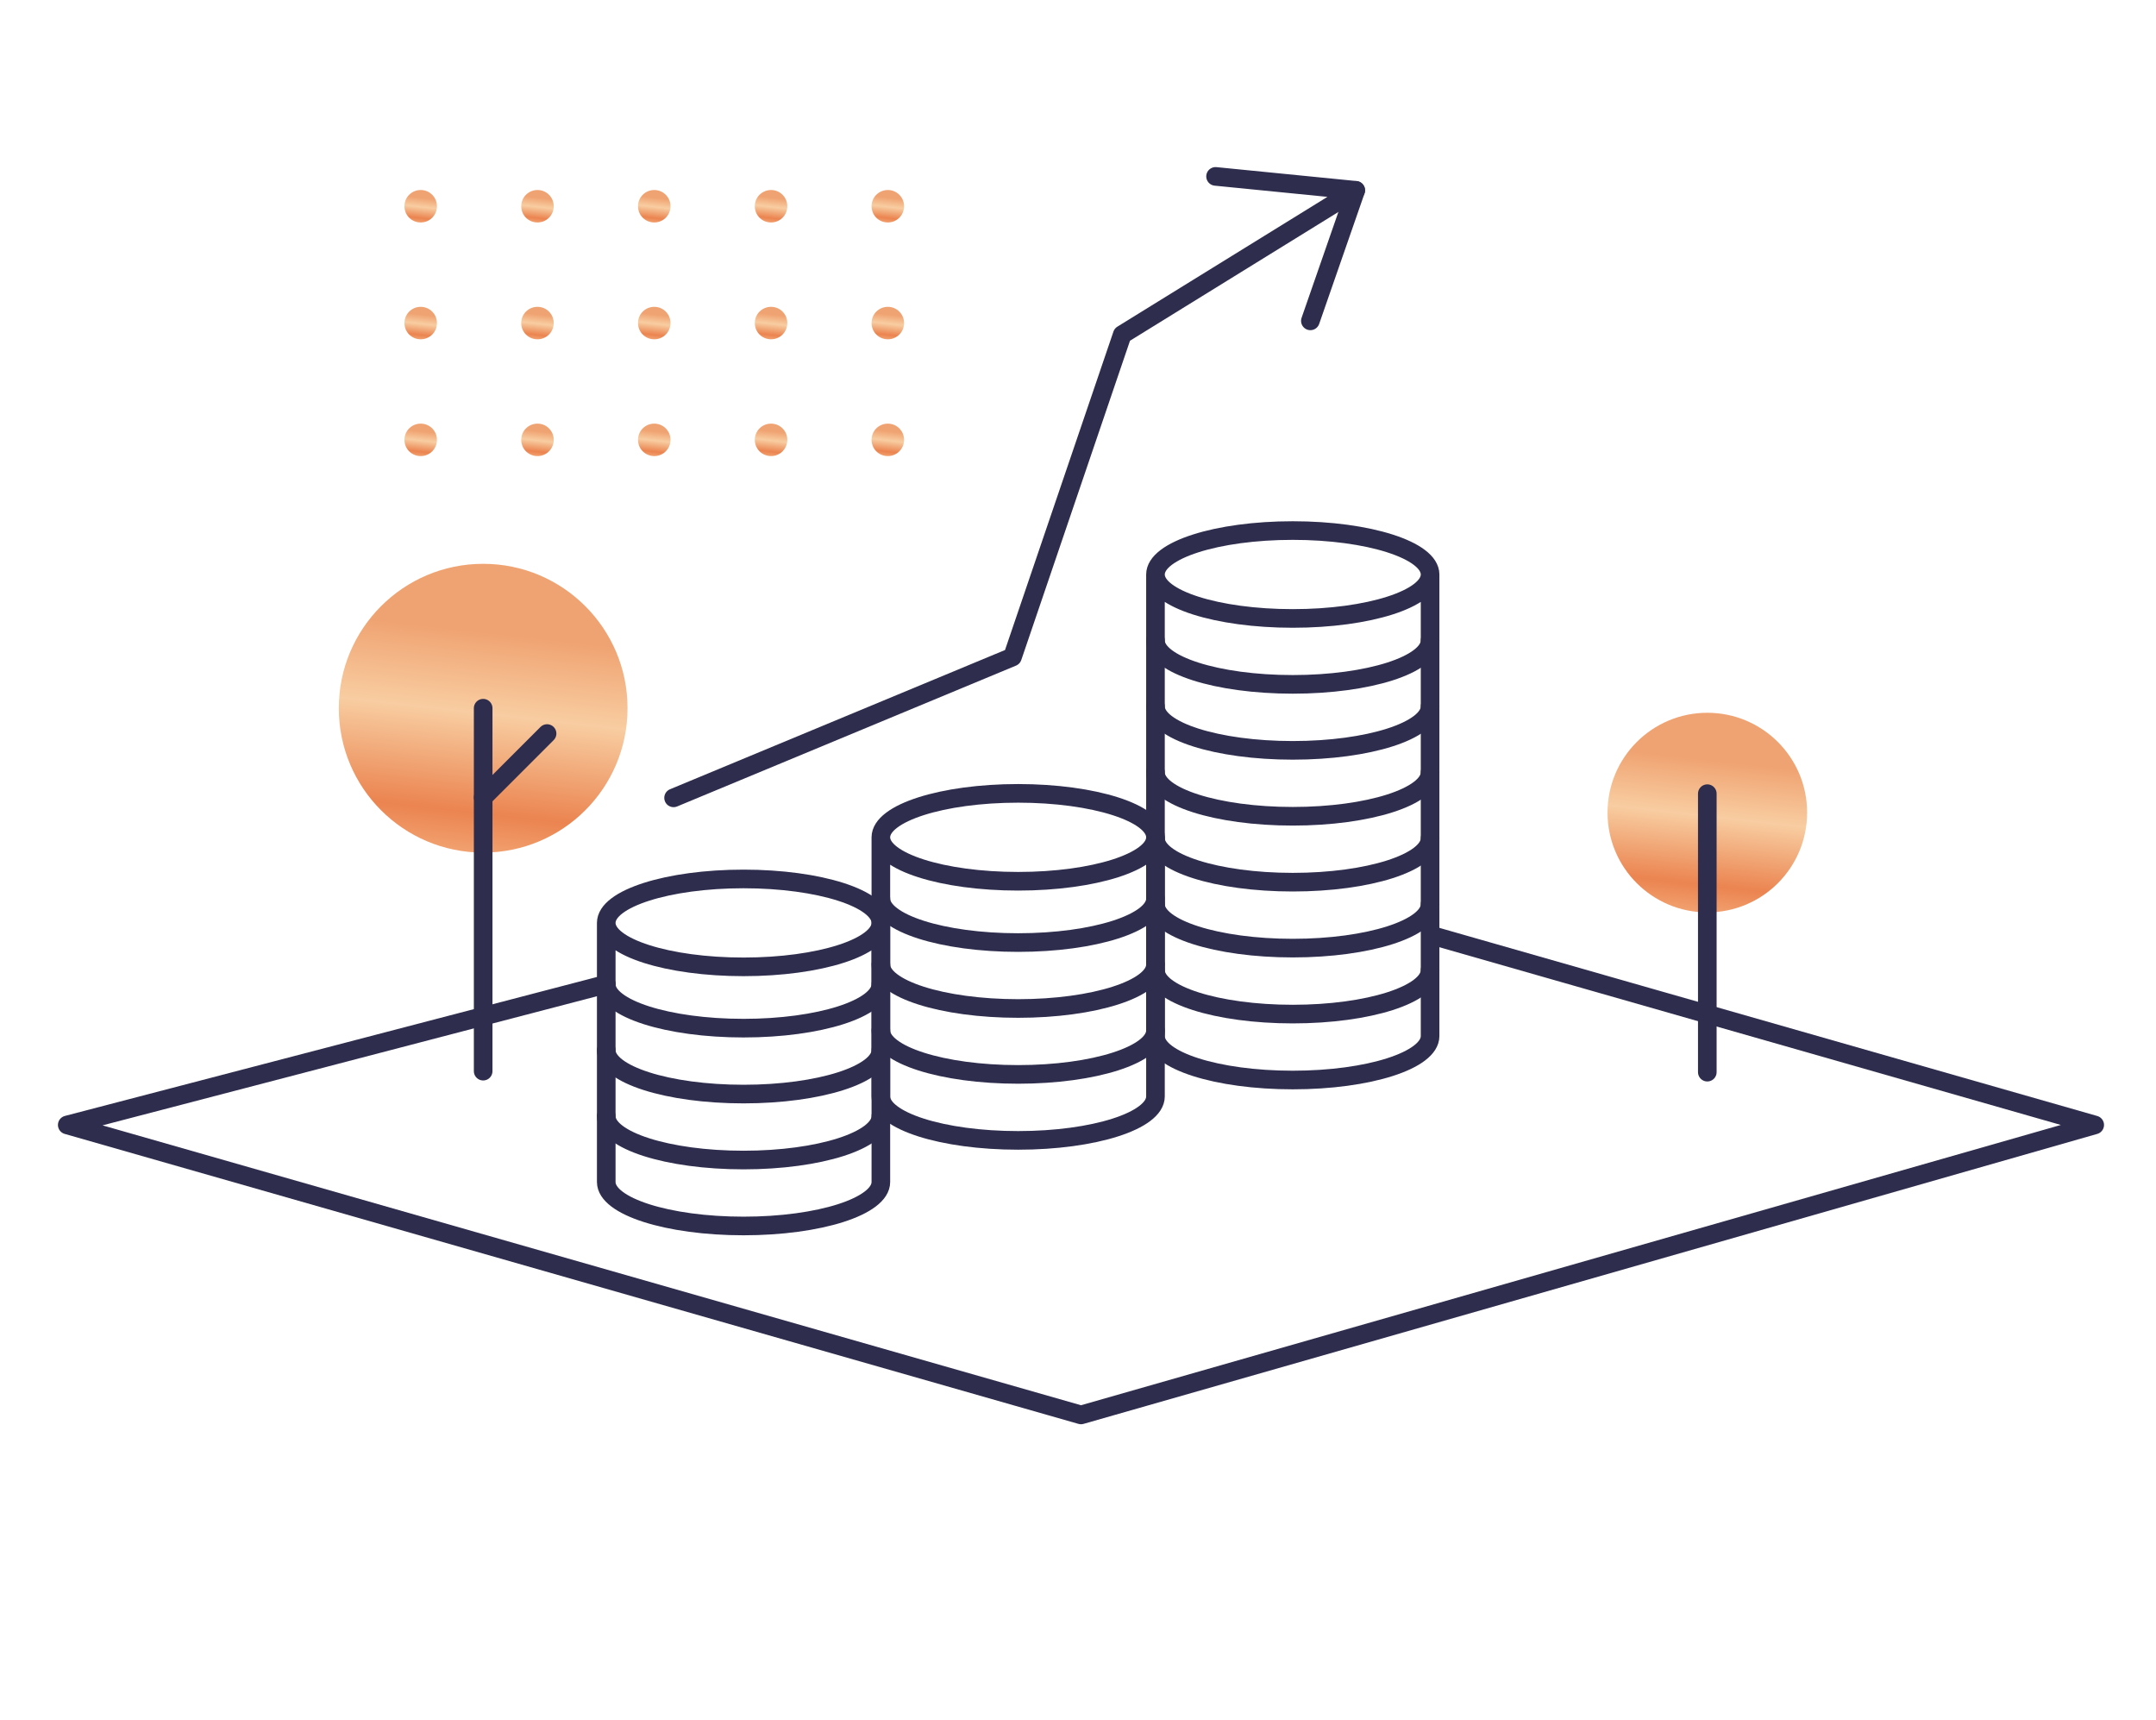
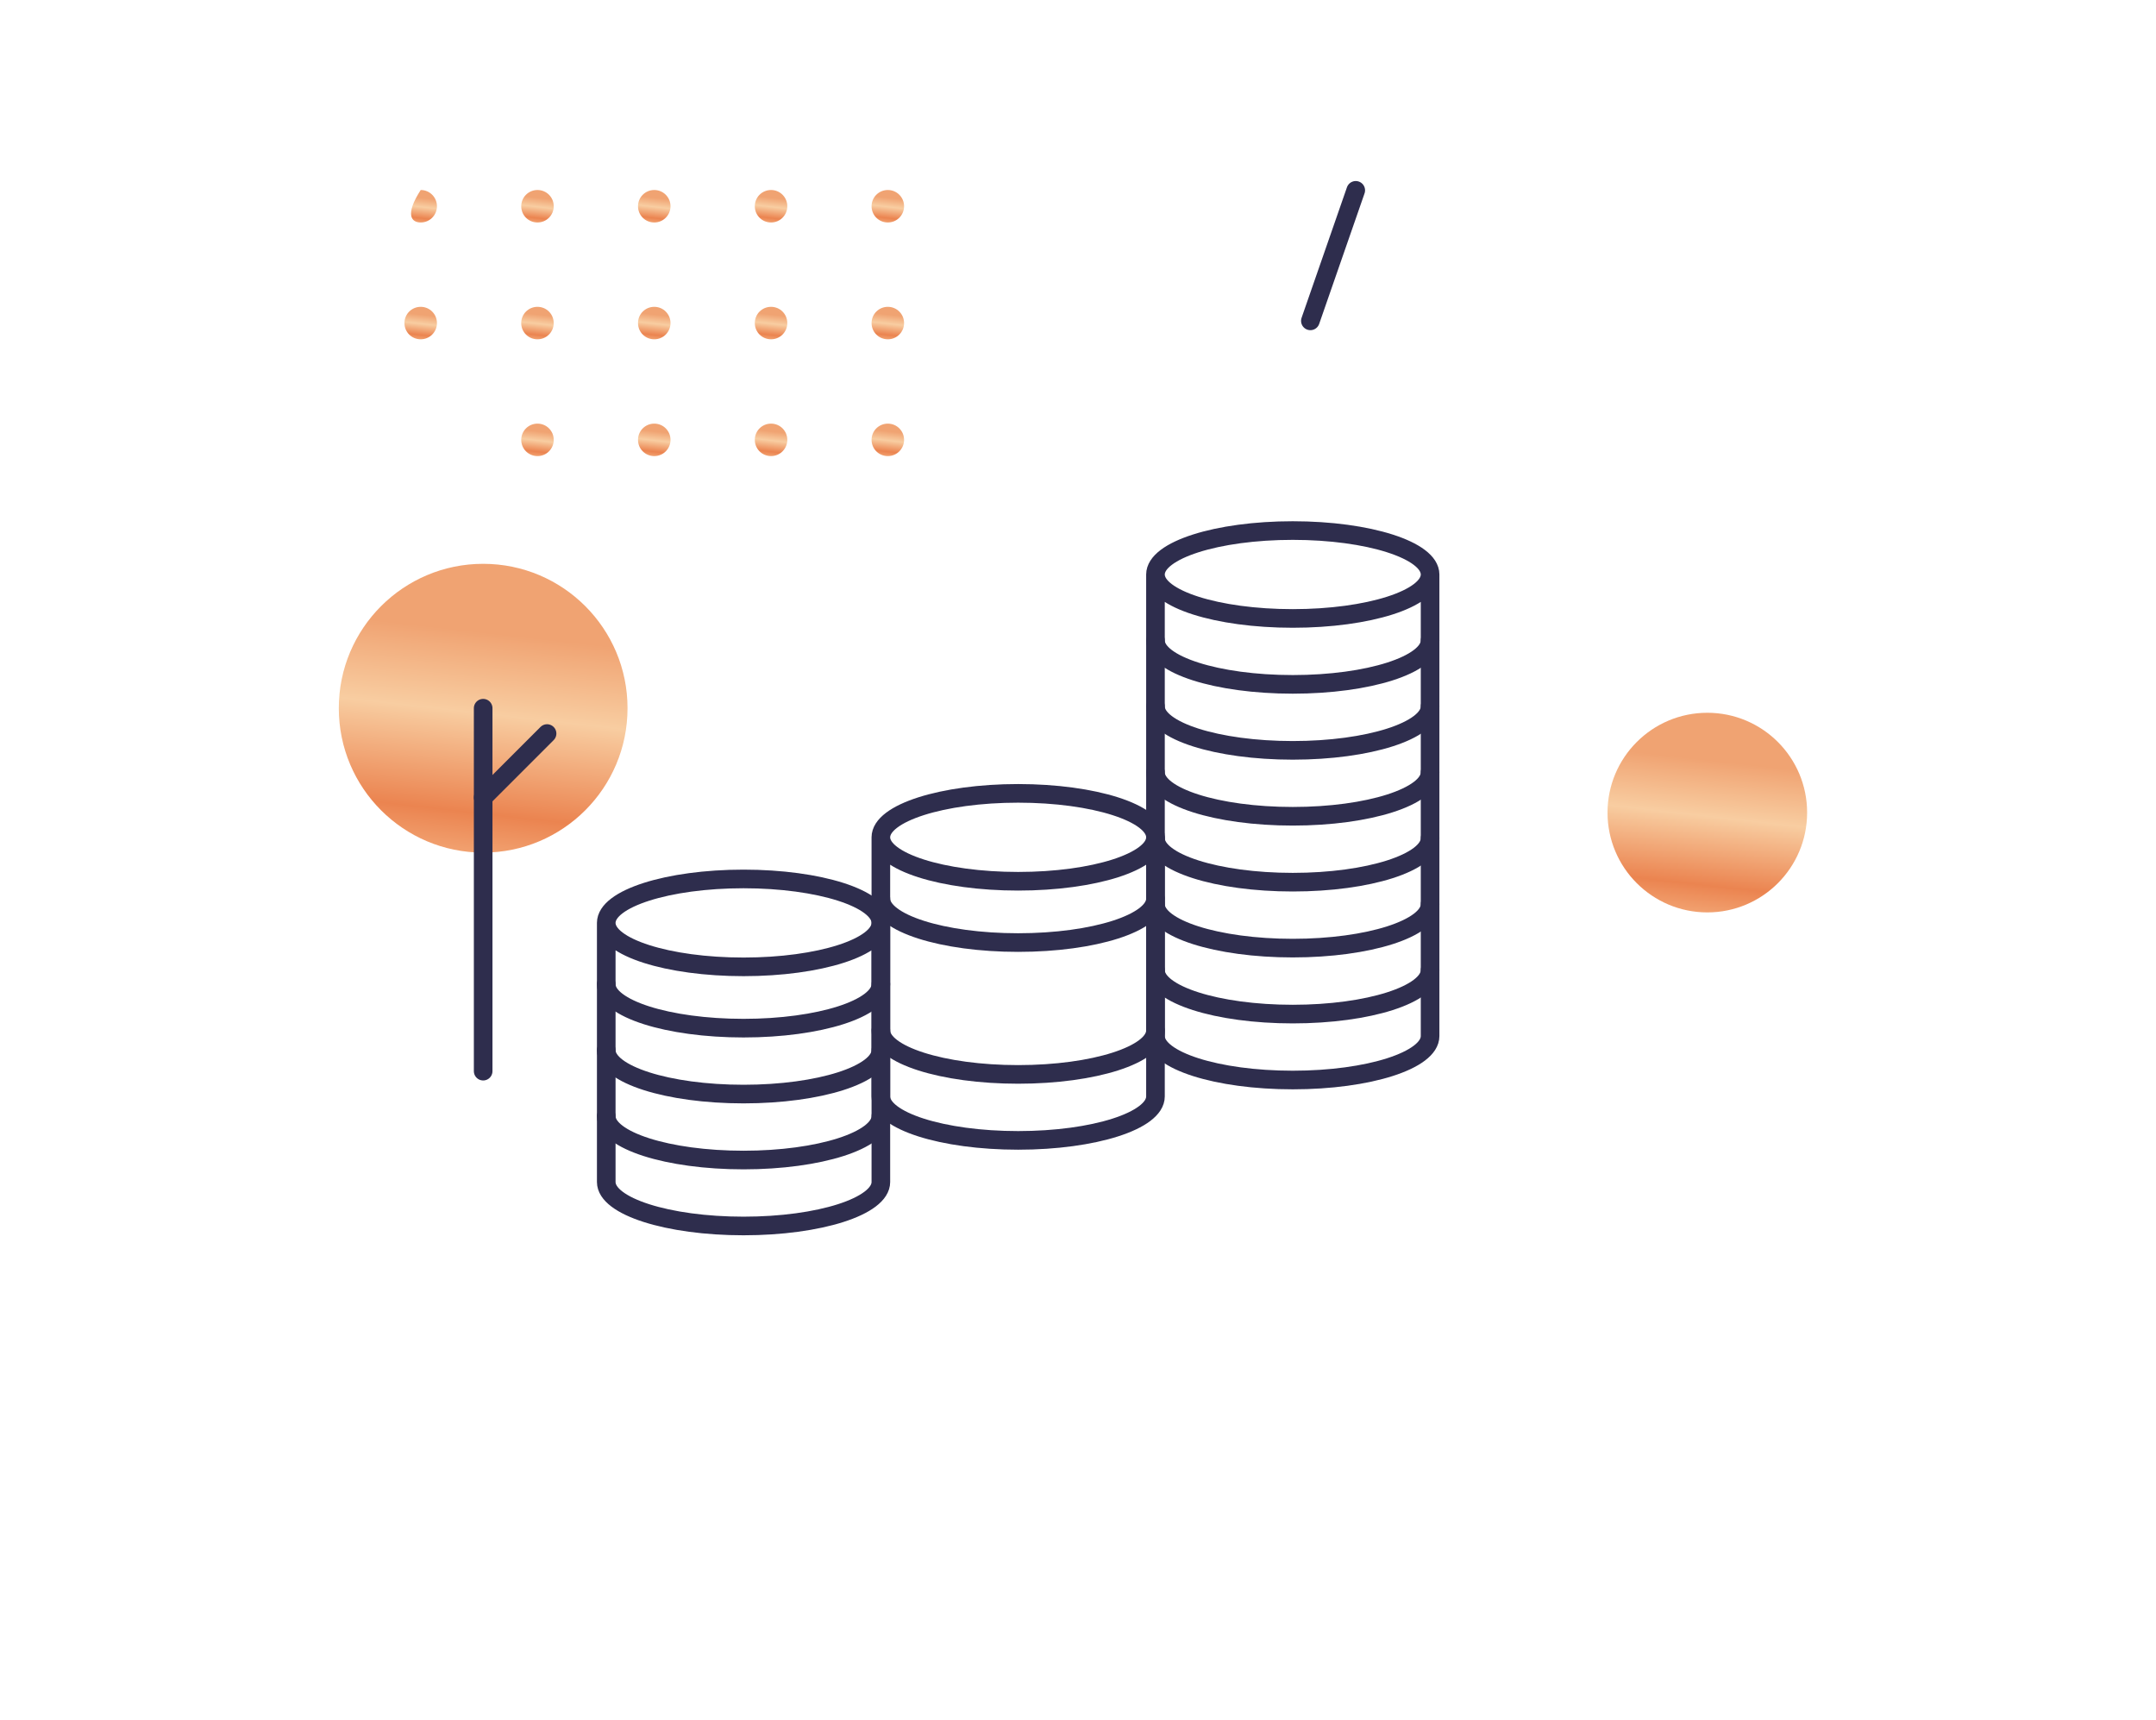
<svg xmlns="http://www.w3.org/2000/svg" width="178" height="142" viewBox="0 0 178 142" fill="none">
-   <path d="M118.228 77.213L172.94 92.856L89.248 116.791L5.552 92.856L50.051 81.237" stroke="#2E2D4D" stroke-width="1.537" stroke-linecap="round" stroke-linejoin="round" />
-   <path d="M34.733 18.365C35.471 18.365 36.074 17.768 36.074 17.024C36.074 16.281 35.476 15.683 34.733 15.683C33.989 15.683 33.392 16.281 33.392 17.024C33.392 17.768 33.989 18.365 34.733 18.365Z" fill="url(#paint0_linear_712_30904)" />
+   <path d="M34.733 18.365C35.471 18.365 36.074 17.768 36.074 17.024C36.074 16.281 35.476 15.683 34.733 15.683C33.392 17.768 33.989 18.365 34.733 18.365Z" fill="url(#paint0_linear_712_30904)" />
  <path d="M44.375 18.365C45.114 18.365 45.716 17.768 45.716 17.024C45.716 16.281 45.119 15.683 44.375 15.683C43.632 15.683 43.034 16.281 43.034 17.024C43.034 17.768 43.632 18.365 44.375 18.365Z" fill="url(#paint1_linear_712_30904)" />
  <path d="M54.016 18.365C54.755 18.365 55.357 17.768 55.357 17.024C55.357 16.281 54.759 15.683 54.016 15.683C53.273 15.683 52.675 16.281 52.675 17.024C52.675 17.768 53.273 18.365 54.016 18.365Z" fill="url(#paint2_linear_712_30904)" />
  <path d="M63.658 18.365C64.397 18.365 64.999 17.768 64.999 17.024C64.999 16.281 64.402 15.683 63.658 15.683C62.915 15.683 62.318 16.281 62.318 17.024C62.318 17.768 62.915 18.365 63.658 18.365Z" fill="url(#paint3_linear_712_30904)" />
  <path d="M34.733 28.008C35.471 28.008 36.074 27.41 36.074 26.667C36.074 25.924 35.476 25.326 34.733 25.326C33.989 25.326 33.392 25.924 33.392 26.667C33.392 27.41 33.989 28.008 34.733 28.008Z" fill="url(#paint4_linear_712_30904)" />
  <path d="M44.373 28.008C45.112 28.008 45.714 27.41 45.714 26.667C45.714 25.924 45.117 25.326 44.373 25.326C43.63 25.326 43.032 25.924 43.032 26.667C43.032 27.41 43.63 28.008 44.373 28.008Z" fill="url(#paint5_linear_712_30904)" />
-   <path d="M34.733 37.649C35.471 37.649 36.074 37.051 36.074 36.308C36.074 35.564 35.476 34.967 34.733 34.967C33.989 34.967 33.392 35.564 33.392 36.308C33.392 37.051 33.989 37.649 34.733 37.649Z" fill="url(#paint6_linear_712_30904)" />
  <path d="M44.375 37.648C45.114 37.648 45.716 37.051 45.716 36.307C45.716 35.564 45.119 34.967 44.375 34.967C43.632 34.967 43.034 35.564 43.034 36.307C43.034 37.051 43.632 37.648 44.375 37.648Z" fill="url(#paint7_linear_712_30904)" />
  <path d="M54.016 28.008C54.755 28.008 55.357 27.41 55.357 26.667C55.357 25.924 54.759 25.326 54.016 25.326C53.272 25.326 52.675 25.924 52.675 26.667C52.675 27.41 53.272 28.008 54.016 28.008Z" fill="url(#paint8_linear_712_30904)" />
  <path d="M63.658 28.008C64.397 28.008 64.999 27.41 64.999 26.667C64.999 25.924 64.402 25.326 63.658 25.326C62.915 25.326 62.318 25.924 62.318 26.667C62.318 27.41 62.915 28.008 63.658 28.008Z" fill="url(#paint9_linear_712_30904)" />
  <path d="M54.016 37.649C54.755 37.649 55.357 37.051 55.357 36.308C55.357 35.564 54.759 34.967 54.016 34.967C53.273 34.967 52.675 35.564 52.675 36.308C52.675 37.051 53.273 37.649 54.016 37.649Z" fill="url(#paint10_linear_712_30904)" />
  <path d="M63.658 37.648C64.397 37.648 64.999 37.051 64.999 36.307C64.999 35.564 64.402 34.967 63.658 34.967C62.915 34.967 62.318 35.564 62.318 36.307C62.318 37.051 62.915 37.648 63.658 37.648Z" fill="url(#paint11_linear_712_30904)" />
  <path d="M73.299 18.365C74.038 18.365 74.64 17.768 74.64 17.024C74.64 16.281 74.042 15.683 73.299 15.683C72.556 15.683 71.958 16.281 71.958 17.024C71.958 17.768 72.556 18.365 73.299 18.365Z" fill="url(#paint12_linear_712_30904)" />
  <path d="M73.299 28.008C74.038 28.008 74.64 27.41 74.64 26.667C74.64 25.924 74.042 25.326 73.299 25.326C72.556 25.326 71.958 25.924 71.958 26.667C71.958 27.41 72.556 28.008 73.299 28.008Z" fill="url(#paint13_linear_712_30904)" />
  <path d="M73.299 37.648C74.038 37.648 74.64 37.051 74.64 36.307C74.64 35.564 74.042 34.967 73.299 34.967C72.556 34.967 71.958 35.564 71.958 36.307C71.958 37.051 72.556 37.648 73.299 37.648Z" fill="url(#paint14_linear_712_30904)" />
  <path d="M50.052 76.178C50.052 74.174 55.127 72.55 61.388 72.55C67.649 72.55 72.724 74.174 72.724 76.178V97.567C72.724 99.572 67.649 101.195 61.388 101.195C55.127 101.195 50.052 99.572 50.052 97.567V76.178ZM50.052 76.178C50.052 78.183 55.127 79.806 61.388 79.806C67.649 79.806 72.724 78.183 72.724 76.178" stroke="#2E2D4D" stroke-width="1.537" stroke-linecap="round" stroke-linejoin="round" />
  <path d="M72.724 92.125C72.724 94.129 67.649 95.752 61.388 95.752C55.127 95.752 50.052 94.129 50.052 92.125" stroke="#2E2D4D" stroke-width="1.537" stroke-linecap="round" stroke-linejoin="round" />
  <path d="M72.724 86.68C72.724 88.684 67.648 90.307 61.388 90.307C55.127 90.307 50.052 88.684 50.052 86.68" stroke="#2E2D4D" stroke-width="1.537" stroke-linecap="round" stroke-linejoin="round" />
  <path d="M72.724 81.238C72.724 83.243 67.649 84.866 61.388 84.866C55.127 84.866 50.052 83.243 50.052 81.238" stroke="#2E2D4D" stroke-width="1.537" stroke-linecap="round" stroke-linejoin="round" />
  <path d="M72.724 69.114C72.724 67.109 77.799 65.486 84.06 65.486C90.32 65.486 95.396 67.109 95.396 69.114V90.503C95.396 92.507 90.32 94.13 84.06 94.13C77.799 94.13 72.724 92.507 72.724 90.503V69.114ZM72.724 69.114C72.724 71.118 77.799 72.741 84.06 72.741C90.32 72.741 95.396 71.118 95.396 69.114" stroke="#2E2D4D" stroke-width="1.537" stroke-linecap="round" stroke-linejoin="round" />
  <path d="M95.396 85.056C95.396 87.061 90.32 88.684 84.06 88.684C77.799 88.684 72.724 87.061 72.724 85.056" stroke="#2E2D4D" stroke-width="1.537" stroke-linecap="round" stroke-linejoin="round" />
-   <path d="M95.396 79.615C95.396 81.619 90.32 83.243 84.06 83.243C77.799 83.243 72.724 81.619 72.724 79.615" stroke="#2E2D4D" stroke-width="1.537" stroke-linecap="round" stroke-linejoin="round" />
  <path d="M95.396 74.174C95.396 76.178 90.32 77.801 84.06 77.801C77.799 77.801 72.724 76.178 72.724 74.174" stroke="#2E2D4D" stroke-width="1.537" stroke-linecap="round" stroke-linejoin="round" />
  <path d="M95.396 47.42C95.396 45.416 100.471 43.793 106.732 43.793C112.992 43.793 118.068 45.416 118.068 47.42V85.52C118.068 87.524 112.992 89.147 106.732 89.147C100.471 89.147 95.396 87.524 95.396 85.52V47.42ZM95.396 47.42C95.396 49.425 100.471 51.048 106.732 51.048C112.992 51.048 118.068 49.425 118.068 47.42" stroke="#2E2D4D" stroke-width="1.537" stroke-linecap="round" stroke-linejoin="round" />
  <path d="M118.068 80.078C118.068 82.082 112.992 83.705 106.732 83.705C100.471 83.705 95.396 82.082 95.396 80.078" stroke="#2E2D4D" stroke-width="1.537" stroke-linecap="round" stroke-linejoin="round" />
  <path d="M118.068 74.633C118.068 76.637 112.992 78.26 106.732 78.26C100.471 78.26 95.396 76.637 95.396 74.633" stroke="#2E2D4D" stroke-width="1.537" stroke-linecap="round" stroke-linejoin="round" />
  <path d="M118.068 69.189C118.068 71.194 112.992 72.817 106.732 72.817C100.471 72.817 95.396 71.194 95.396 69.189" stroke="#2E2D4D" stroke-width="1.537" stroke-linecap="round" stroke-linejoin="round" />
  <path d="M118.068 63.75C118.068 65.754 112.992 67.377 106.732 67.377C100.471 67.377 95.396 65.754 95.396 63.75" stroke="#2E2D4D" stroke-width="1.537" stroke-linecap="round" stroke-linejoin="round" />
  <path d="M118.068 58.308C118.068 60.313 112.992 61.936 106.732 61.936C100.471 61.936 95.396 60.313 95.396 58.308" stroke="#2E2D4D" stroke-width="1.537" stroke-linecap="round" stroke-linejoin="round" />
  <path d="M118.068 52.861C118.068 54.865 112.992 56.489 106.732 56.489C100.471 56.489 95.396 54.865 95.396 52.861" stroke="#2E2D4D" stroke-width="1.537" stroke-linecap="round" stroke-linejoin="round" />
  <path d="M51.809 58.457C51.809 51.872 46.47 46.539 39.89 46.539C33.31 46.539 27.972 51.877 27.972 58.457C27.972 65.042 33.31 70.376 39.89 70.376C46.475 70.376 51.809 65.037 51.809 58.457Z" fill="url(#paint15_linear_712_30904)" />
  <path d="M39.89 58.457V88.415" stroke="#2E2D4D" stroke-width="1.537" stroke-linecap="round" stroke-linejoin="round" />
  <path d="M149.196 67.073C149.196 62.523 145.507 58.834 140.957 58.834C136.407 58.834 132.718 62.523 132.718 67.073C132.718 71.623 136.407 75.312 140.957 75.312C145.507 75.312 149.196 71.623 149.196 67.073Z" fill="url(#paint16_linear_712_30904)" />
-   <path d="M140.956 65.511V88.498" stroke="#2E2D4D" stroke-width="1.537" stroke-linecap="round" stroke-linejoin="round" />
-   <path d="M100.357 14.56L111.93 15.709L92.654 27.617L83.59 54.231L55.611 65.856" stroke="#2E2D4D" stroke-width="1.537" stroke-linecap="round" stroke-linejoin="round" />
  <path d="M108.185 26.485L111.931 15.711" stroke="#2E2D4D" stroke-width="1.537" stroke-linecap="round" stroke-linejoin="round" />
  <path d="M39.89 65.825L45.166 60.549" stroke="#2E2D4D" stroke-width="1.537" stroke-linecap="round" stroke-linejoin="round" />
  <defs>
    <linearGradient id="paint0_linear_712_30904" x1="44.758" y1="19.96" x2="45.036" y2="17.475" gradientUnits="userSpaceOnUse">
      <stop stop-color="#F9C597" />
      <stop offset="0.33" stop-color="#EB8450" />
      <stop offset="0.7" stop-color="#F8CDA1" />
      <stop offset="1" stop-color="#F0A372" />
    </linearGradient>
    <linearGradient id="paint1_linear_712_30904" x1="54.4" y1="19.96" x2="54.679" y2="17.475" gradientUnits="userSpaceOnUse">
      <stop stop-color="#F9C597" />
      <stop offset="0.33" stop-color="#EB8450" />
      <stop offset="0.7" stop-color="#F8CDA1" />
      <stop offset="1" stop-color="#F0A372" />
    </linearGradient>
    <linearGradient id="paint2_linear_712_30904" x1="64.041" y1="19.96" x2="64.32" y2="17.475" gradientUnits="userSpaceOnUse">
      <stop stop-color="#F9C597" />
      <stop offset="0.33" stop-color="#EB8450" />
      <stop offset="0.7" stop-color="#F8CDA1" />
      <stop offset="1" stop-color="#F0A372" />
    </linearGradient>
    <linearGradient id="paint3_linear_712_30904" x1="73.683" y1="19.96" x2="73.962" y2="17.475" gradientUnits="userSpaceOnUse">
      <stop stop-color="#F9C597" />
      <stop offset="0.33" stop-color="#EB8450" />
      <stop offset="0.7" stop-color="#F8CDA1" />
      <stop offset="1" stop-color="#F0A372" />
    </linearGradient>
    <linearGradient id="paint4_linear_712_30904" x1="44.758" y1="29.602" x2="45.036" y2="27.118" gradientUnits="userSpaceOnUse">
      <stop stop-color="#F9C597" />
      <stop offset="0.33" stop-color="#EB8450" />
      <stop offset="0.7" stop-color="#F8CDA1" />
      <stop offset="1" stop-color="#F0A372" />
    </linearGradient>
    <linearGradient id="paint5_linear_712_30904" x1="54.398" y1="29.602" x2="54.677" y2="27.118" gradientUnits="userSpaceOnUse">
      <stop stop-color="#F9C597" />
      <stop offset="0.33" stop-color="#EB8450" />
      <stop offset="0.7" stop-color="#F8CDA1" />
      <stop offset="1" stop-color="#F0A372" />
    </linearGradient>
    <linearGradient id="paint6_linear_712_30904" x1="44.758" y1="39.243" x2="45.036" y2="36.758" gradientUnits="userSpaceOnUse">
      <stop stop-color="#F9C597" />
      <stop offset="0.33" stop-color="#EB8450" />
      <stop offset="0.7" stop-color="#F8CDA1" />
      <stop offset="1" stop-color="#F0A372" />
    </linearGradient>
    <linearGradient id="paint7_linear_712_30904" x1="54.4" y1="39.243" x2="54.679" y2="36.758" gradientUnits="userSpaceOnUse">
      <stop stop-color="#F9C597" />
      <stop offset="0.33" stop-color="#EB8450" />
      <stop offset="0.7" stop-color="#F8CDA1" />
      <stop offset="1" stop-color="#F0A372" />
    </linearGradient>
    <linearGradient id="paint8_linear_712_30904" x1="64.041" y1="29.602" x2="64.32" y2="27.118" gradientUnits="userSpaceOnUse">
      <stop stop-color="#F9C597" />
      <stop offset="0.33" stop-color="#EB8450" />
      <stop offset="0.7" stop-color="#F8CDA1" />
      <stop offset="1" stop-color="#F0A372" />
    </linearGradient>
    <linearGradient id="paint9_linear_712_30904" x1="73.683" y1="29.602" x2="73.962" y2="27.118" gradientUnits="userSpaceOnUse">
      <stop stop-color="#F9C597" />
      <stop offset="0.33" stop-color="#EB8450" />
      <stop offset="0.7" stop-color="#F8CDA1" />
      <stop offset="1" stop-color="#F0A372" />
    </linearGradient>
    <linearGradient id="paint10_linear_712_30904" x1="64.041" y1="39.243" x2="64.32" y2="36.758" gradientUnits="userSpaceOnUse">
      <stop stop-color="#F9C597" />
      <stop offset="0.33" stop-color="#EB8450" />
      <stop offset="0.7" stop-color="#F8CDA1" />
      <stop offset="1" stop-color="#F0A372" />
    </linearGradient>
    <linearGradient id="paint11_linear_712_30904" x1="73.683" y1="39.243" x2="73.962" y2="36.758" gradientUnits="userSpaceOnUse">
      <stop stop-color="#F9C597" />
      <stop offset="0.33" stop-color="#EB8450" />
      <stop offset="0.7" stop-color="#F8CDA1" />
      <stop offset="1" stop-color="#F0A372" />
    </linearGradient>
    <linearGradient id="paint12_linear_712_30904" x1="83.324" y1="19.96" x2="83.603" y2="17.475" gradientUnits="userSpaceOnUse">
      <stop stop-color="#F9C597" />
      <stop offset="0.33" stop-color="#EB8450" />
      <stop offset="0.7" stop-color="#F8CDA1" />
      <stop offset="1" stop-color="#F0A372" />
    </linearGradient>
    <linearGradient id="paint13_linear_712_30904" x1="83.324" y1="29.602" x2="83.603" y2="27.118" gradientUnits="userSpaceOnUse">
      <stop stop-color="#F9C597" />
      <stop offset="0.33" stop-color="#EB8450" />
      <stop offset="0.7" stop-color="#F8CDA1" />
      <stop offset="1" stop-color="#F0A372" />
    </linearGradient>
    <linearGradient id="paint14_linear_712_30904" x1="83.324" y1="39.243" x2="83.603" y2="36.758" gradientUnits="userSpaceOnUse">
      <stop stop-color="#F9C597" />
      <stop offset="0.33" stop-color="#EB8450" />
      <stop offset="0.7" stop-color="#F8CDA1" />
      <stop offset="1" stop-color="#F0A372" />
    </linearGradient>
    <linearGradient id="paint15_linear_712_30904" x1="128.994" y1="84.549" x2="131.473" y2="62.464" gradientUnits="userSpaceOnUse">
      <stop stop-color="#F9C597" />
      <stop offset="0.33" stop-color="#EB8450" />
      <stop offset="0.7" stop-color="#F8CDA1" />
      <stop offset="1" stop-color="#F0A372" />
    </linearGradient>
    <linearGradient id="paint16_linear_712_30904" x1="202.555" y1="85.111" x2="204.269" y2="69.843" gradientUnits="userSpaceOnUse">
      <stop stop-color="#F9C597" />
      <stop offset="0.33" stop-color="#EB8450" />
      <stop offset="0.7" stop-color="#F8CDA1" />
      <stop offset="1" stop-color="#F0A372" />
    </linearGradient>
  </defs>
</svg>